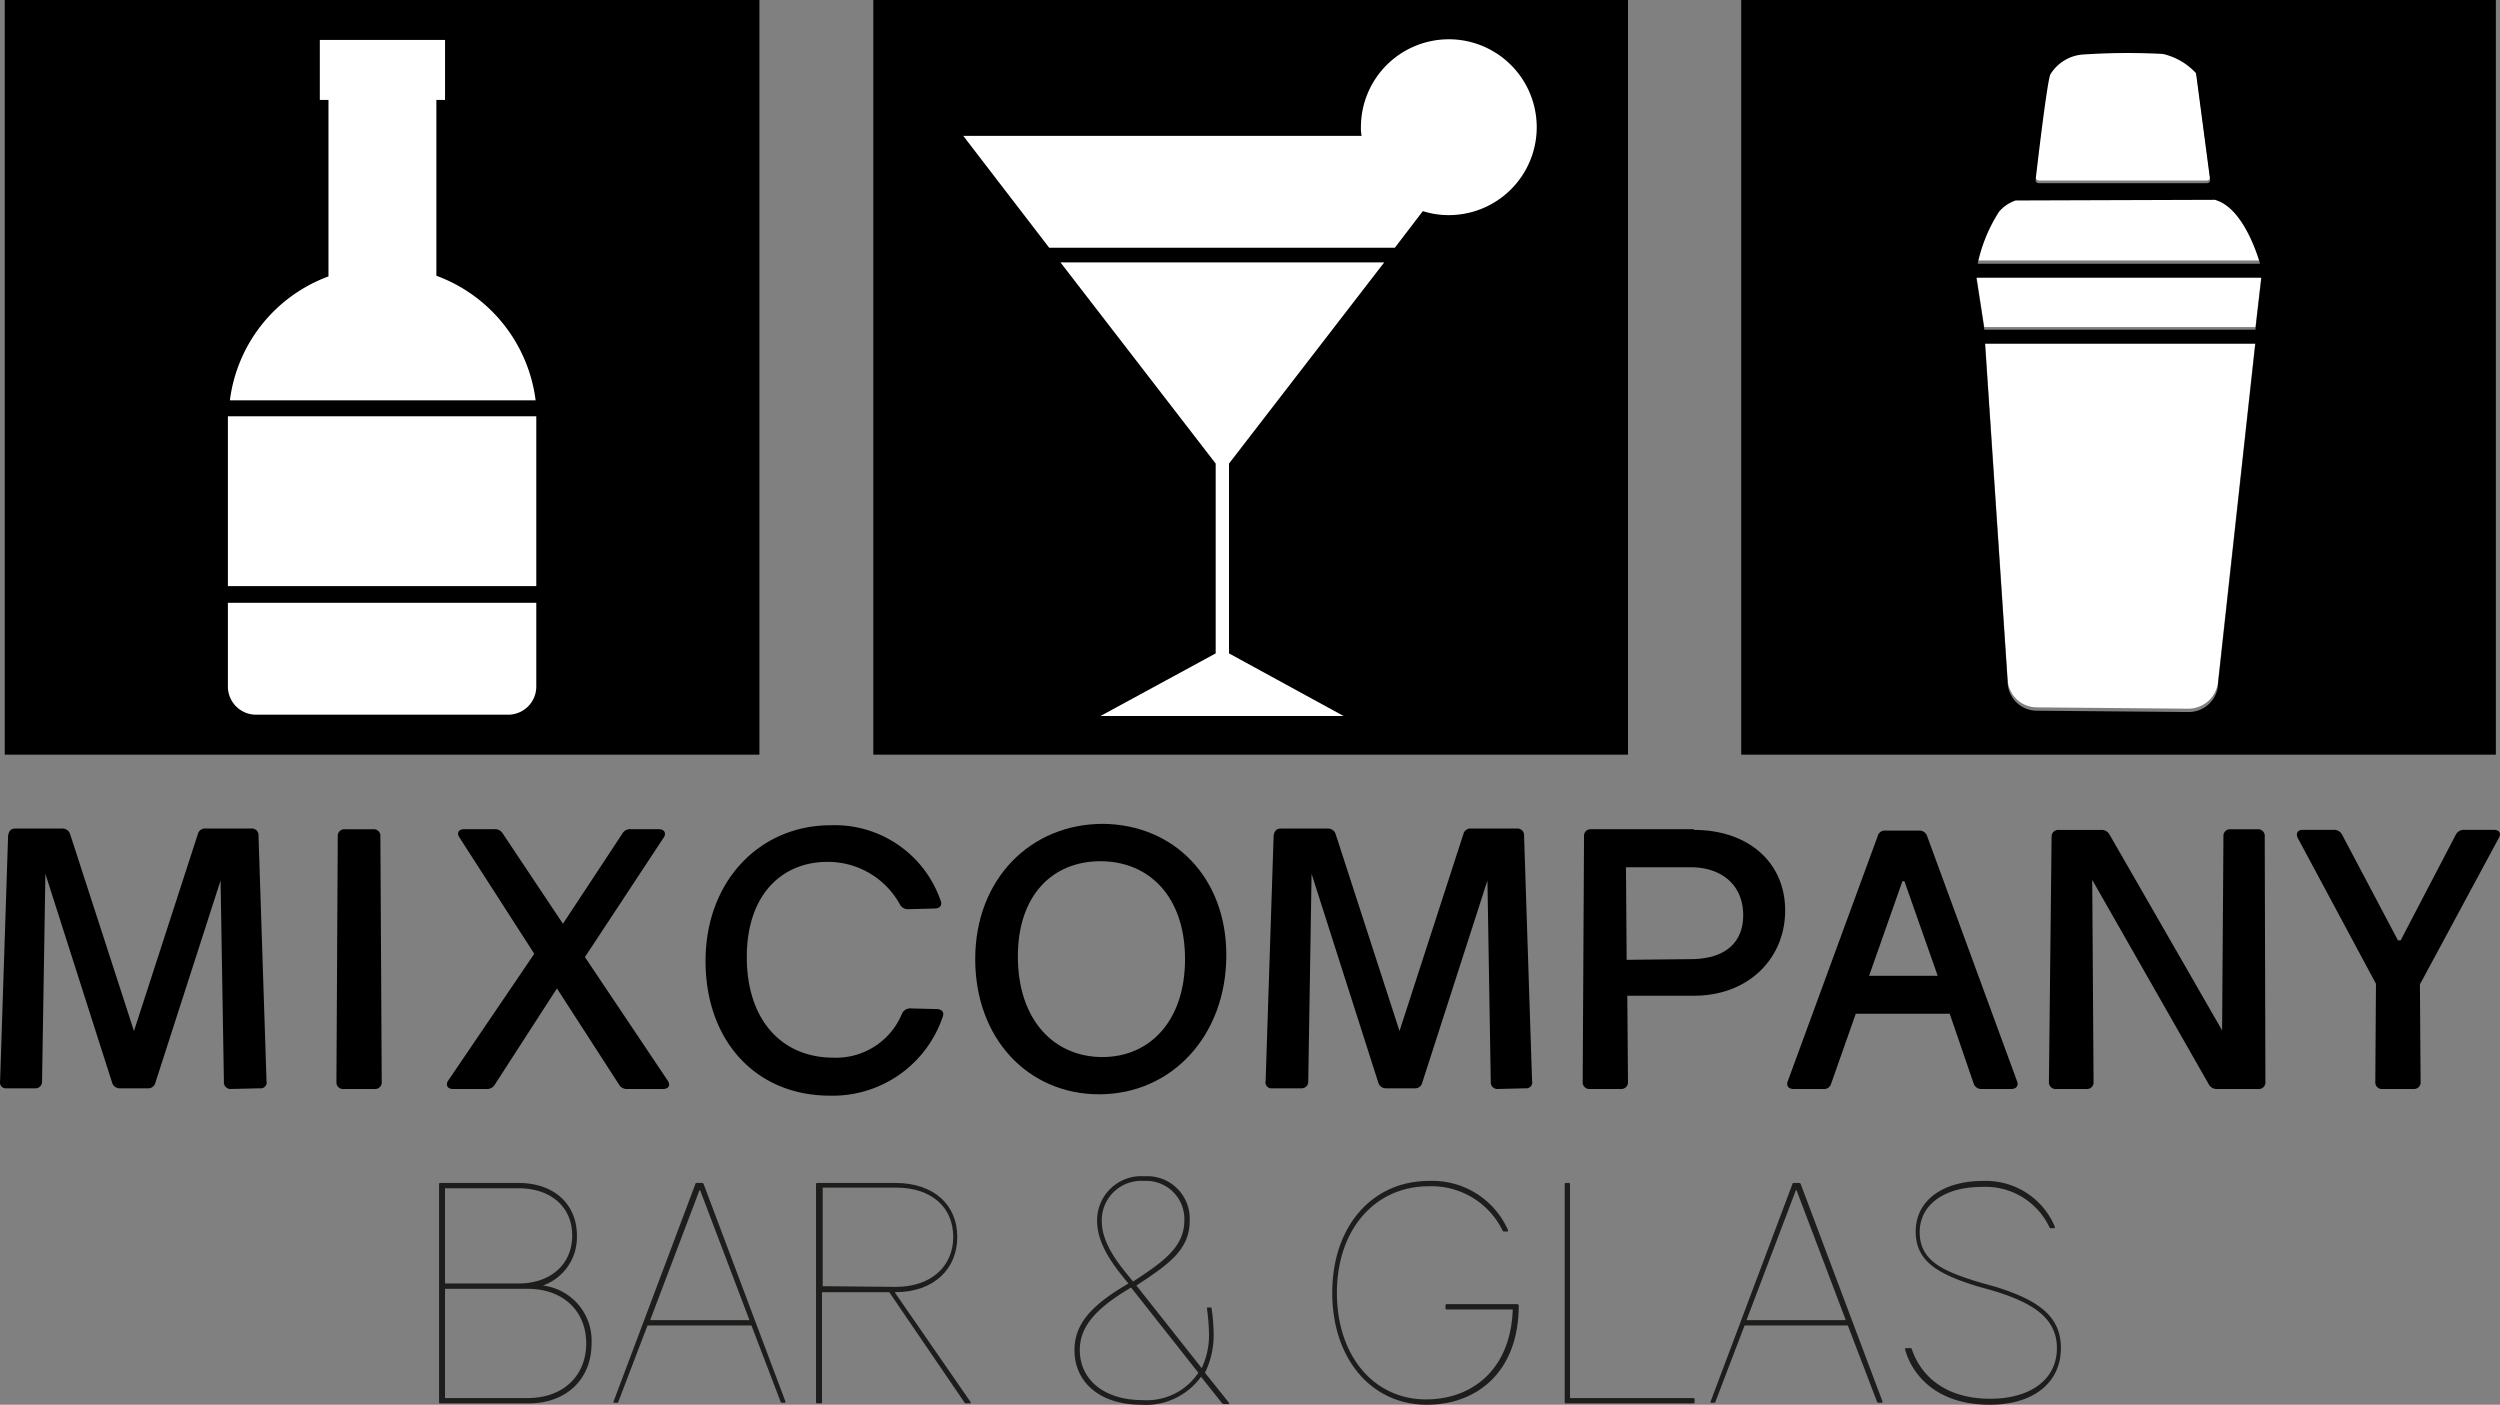
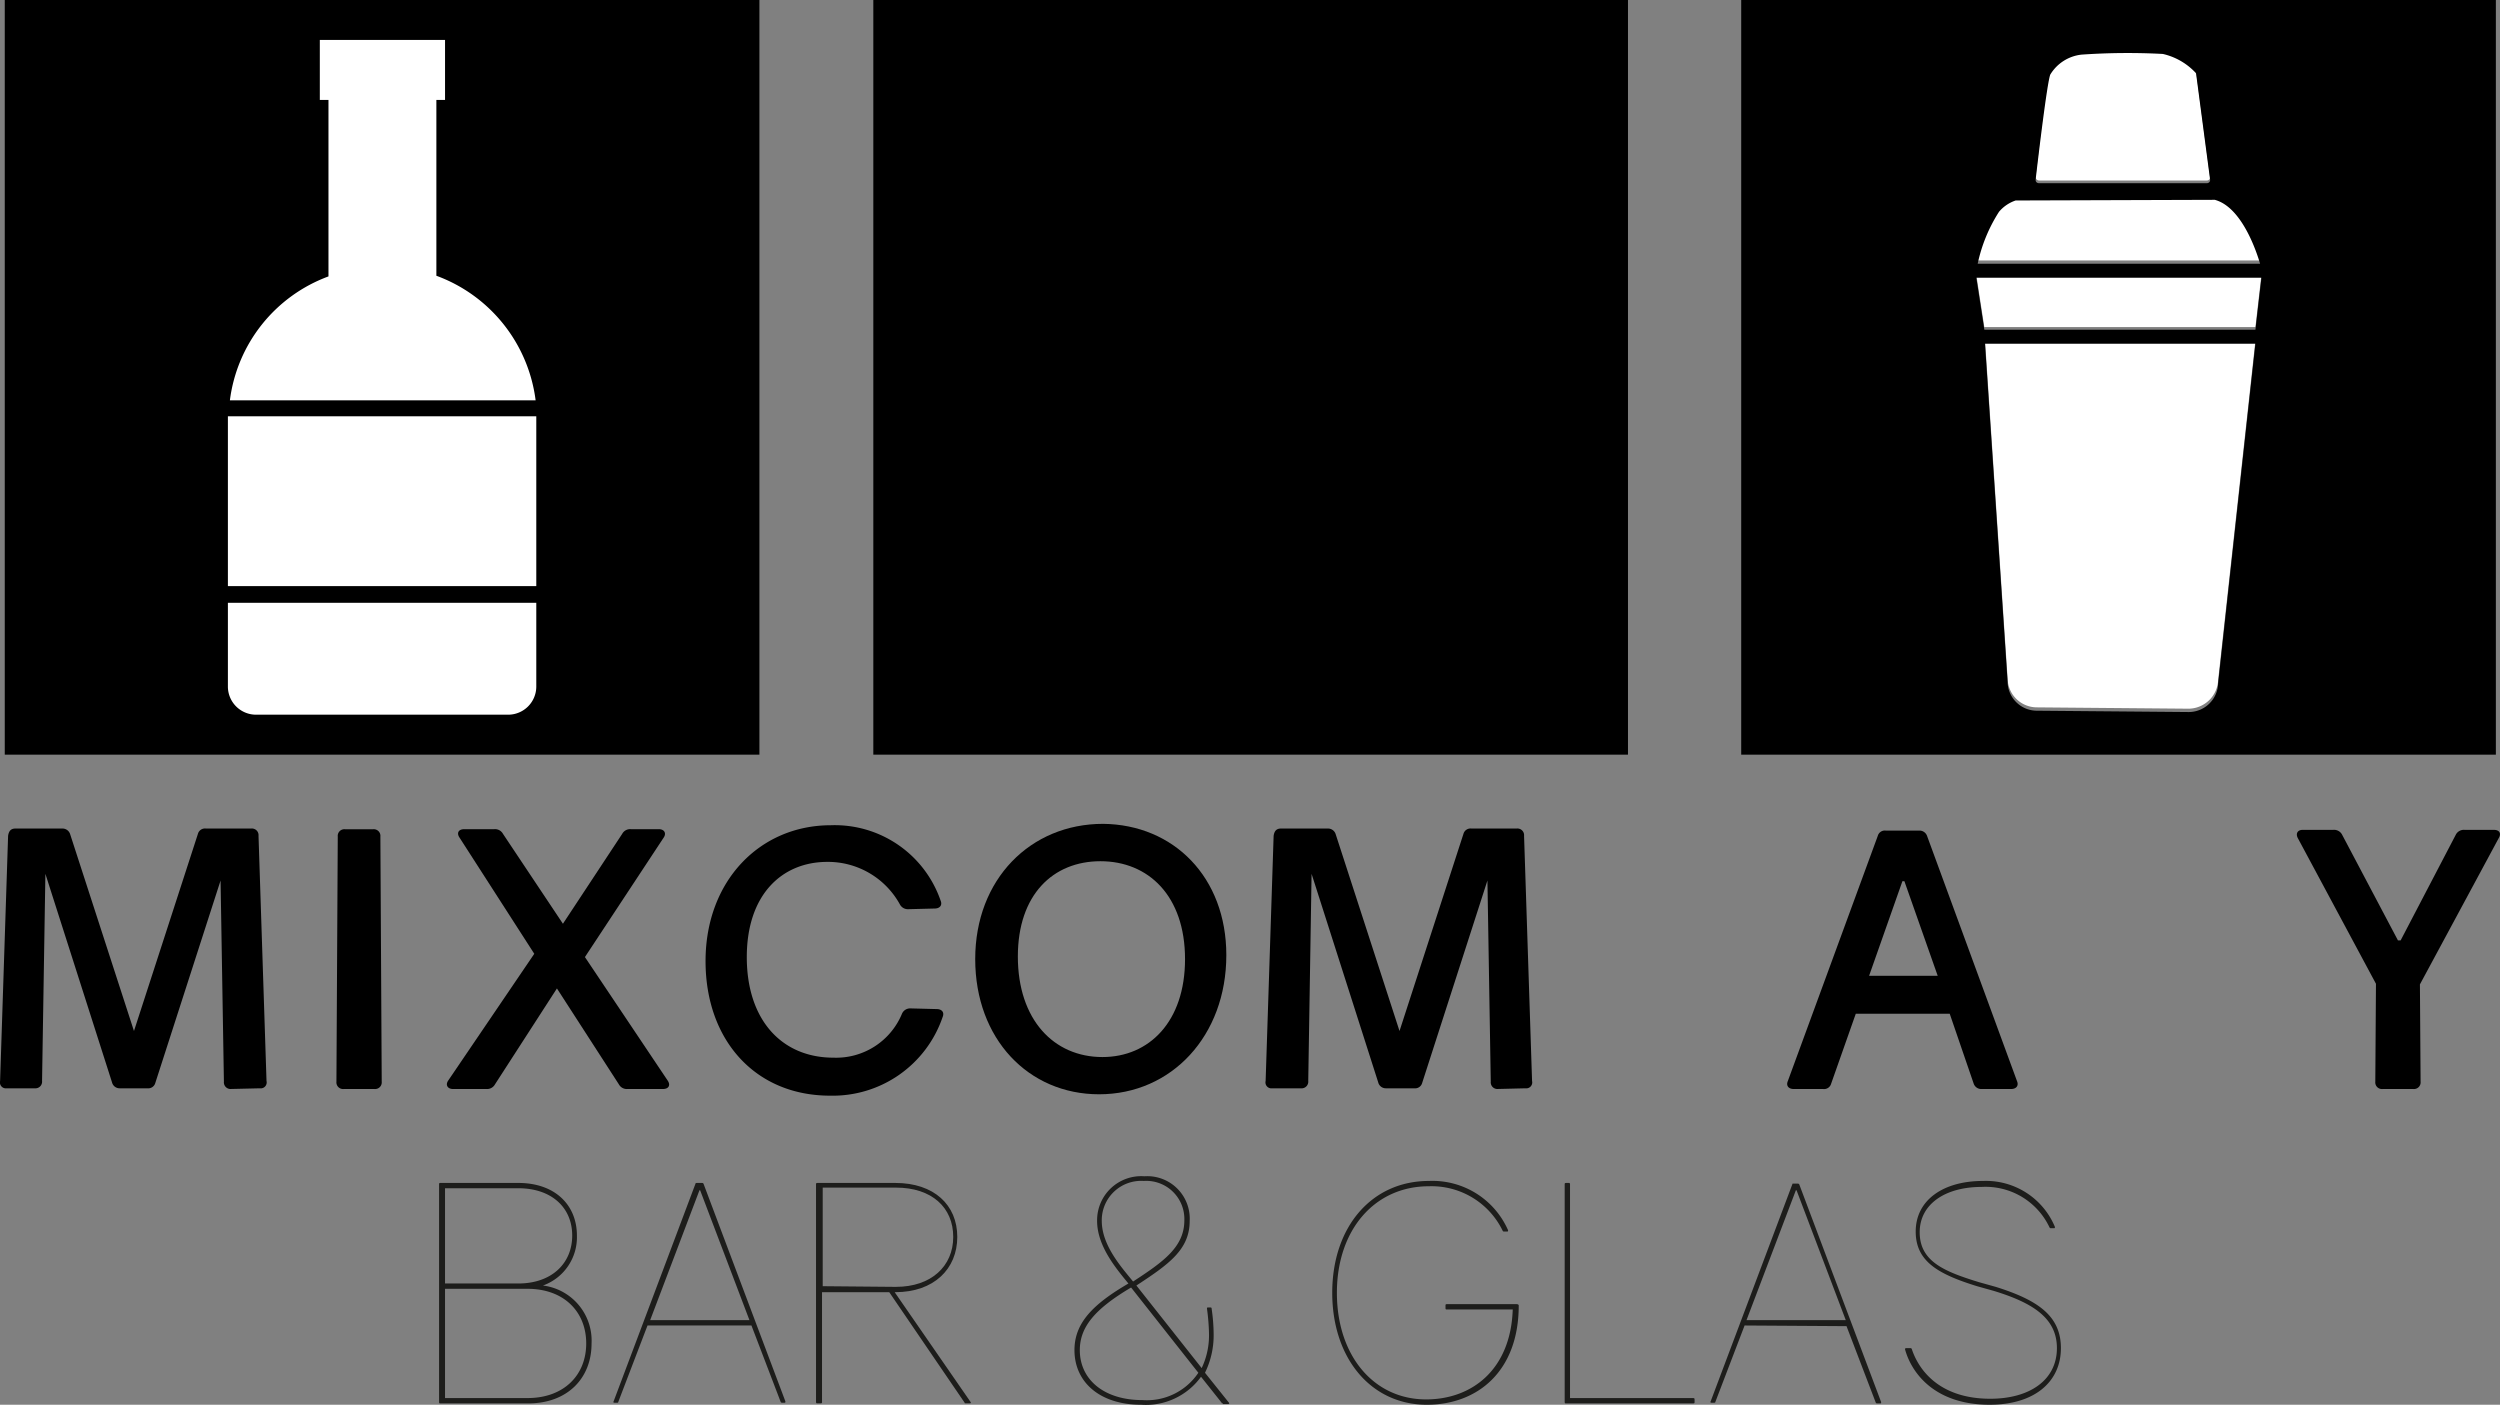
<svg xmlns="http://www.w3.org/2000/svg" width="204.819" height="115.087" viewBox="0 0 204.819 115.087">
  <rect x="0" y="0" width="204.819" height="115.087" fill="#808080" stroke="none" />
  <defs>
    <style>.a{fill:#1d1d1b;}.b{fill:#fff;}</style>
  </defs>
  <g transform="translate(-699.827 -59.074)">
    <g transform="translate(699.827 126.576)">
      <path d="M718.771,253.2a.546.546,0,0,1-.6-.6l-.273-16.48-5.348,16.589a.6.6,0,0,1-.655.436h-2.237a.642.642,0,0,1-.655-.491l-5.457-17.08-.273,16.971a.546.546,0,0,1-.6.6h-2.292a.487.487,0,0,1-.546-.6l.655-20.082c.055-.382.218-.6.6-.6h3.82a.658.658,0,0,1,.655.437l5.238,16.152,5.239-16.152a.6.6,0,0,1,.654-.437h3.711a.546.546,0,0,1,.6.6l.655,20.082a.487.487,0,0,1-.546.6l-2.346.055Z" transform="translate(-699.827 -231.485)" />
      <path d="M773.7,252.688a.546.546,0,0,1-.6.6h-2.51a.546.546,0,0,1-.6-.6l.109-20.082a.546.546,0,0,1,.6-.6h2.292a.546.546,0,0,1,.6.6Z" transform="translate(-742.427 -231.57)" />
      <path d="M807.822,253.288a.741.741,0,0,1-.71-.382l-5.075-7.858-5.075,7.858a.741.741,0,0,1-.71.382h-2.728c-.437,0-.655-.328-.382-.71l7.039-10.368-6.112-9.5c-.273-.382-.109-.71.382-.71h2.456a.74.74,0,0,1,.709.382l4.912,7.367,4.857-7.367a.74.74,0,0,1,.71-.382h2.292c.437,0,.655.328.382.71l-6.439,9.768,6.767,10.1c.273.382.109.71-.382.71Z" transform="translate(-756.409 -231.57)" />
      <path d="M866.208,237.338c.163.382-.055.655-.491.655l-2.129.054a.739.739,0,0,1-.709-.382,6.726,6.726,0,0,0-5.948-3.493c-3.711,0-6.6,2.674-6.6,7.8,0,5.184,2.892,8.24,7.094,8.24a5.833,5.833,0,0,0,5.62-3.6.731.731,0,0,1,.71-.436l2.128.055c.436,0,.655.273.491.655a9.512,9.512,0,0,1-9.222,6.439c-6.112,0-10.2-4.529-10.2-11.023,0-6.6,4.474-11.132,10.259-11.132A9.174,9.174,0,0,1,866.208,237.338Z" transform="translate(-789.148 -231.062)" />
      <path d="M923.772,241.645c0,6.6-4.475,11.4-10.423,11.4-5.784,0-10.15-4.529-10.15-11.078s4.529-11.078,10.477-11.078C919.461,230.95,923.772,235.261,923.772,241.645Zm-17.08.109c0,5.184,2.947,8.24,6.931,8.24,3.82,0,6.766-2.892,6.766-8.022,0-5.184-3-8.022-6.93-8.022C909.584,233.951,906.692,236.68,906.692,241.754Z" transform="translate(-823.302 -230.895)" />
      <path d="M982.793,253.2a.546.546,0,0,1-.6-.6l-.273-16.48-5.348,16.589a.6.6,0,0,1-.655.436h-2.292a.642.642,0,0,1-.655-.491l-5.457-17.08-.273,16.971a.546.546,0,0,1-.6.6h-2.346a.487.487,0,0,1-.546-.6l.655-20.082c.055-.382.218-.6.6-.6h3.82a.658.658,0,0,1,.655.437l5.239,16.152,5.238-16.152a.6.6,0,0,1,.655-.437h3.711a.546.546,0,0,1,.6.6l.655,20.082a.487.487,0,0,1-.546.6l-2.237.055Z" transform="translate(-860.058 -231.485)" />
-       <path d="M1038.991,232.061c4.475,0,7.476,2.674,7.476,6.6s-3,6.985-7.476,6.985h-5.457l.055,7.039a.546.546,0,0,1-.6.6h-2.51a.546.546,0,0,1-.6-.6l.109-20.082a.546.546,0,0,1,.6-.6h8.4Zm-.273,10.587c2.837,0,4.311-1.364,4.311-3.6,0-2.456-1.746-3.929-4.311-3.929h-5.293l.055,7.585,5.239-.055Z" transform="translate(-900.213 -231.57)" />
      <path d="M1078.141,247.291l-2.019,5.73a.6.6,0,0,1-.655.436h-2.4c-.437,0-.655-.273-.491-.655l7.367-20.082a.6.6,0,0,1,.655-.436h2.728a.658.658,0,0,1,.655.436l7.367,20.082c.164.382-.055.655-.491.655h-2.4a.657.657,0,0,1-.654-.436l-1.965-5.73Zm3.984-10.859h-.164l-2.729,7.749h5.621Z" transform="translate(-926.102 -231.738)" />
-       <path d="M1144.843,252.688a.546.546,0,0,1-.6.6h-3.328a.74.74,0,0,1-.71-.382l-9.55-16.753.109,16.535a.546.546,0,0,1-.6.6h-2.456a.546.546,0,0,1-.6-.6l.218-20.027a.546.546,0,0,1,.6-.6h3.438a.74.74,0,0,1,.709.382l9.223,16.043.109-15.88a.546.546,0,0,1,.6-.6h2.183a.546.546,0,0,1,.6.6Z" transform="translate(-959.244 -231.57)" />
      <path d="M1188.949,252.772a.546.546,0,0,1-.6.6h-2.51a.546.546,0,0,1-.6-.6l.054-8.022-6.384-11.9c-.218-.382-.055-.71.382-.71h2.51a.74.74,0,0,1,.71.382l4.584,8.676h.218l4.529-8.676a.74.74,0,0,1,.709-.382h2.4c.436,0,.655.273.382.71l-6.439,11.951Z" transform="translate(-990.636 -231.654)" />
    </g>
    <g transform="translate(735.796 155.444)">
      <g transform="translate(0)">
        <path class="a" d="M803.88,318.914c0,2.892-2.019,4.911-5.184,4.911h-7.2c-.055,0-.109,0-.109-.109V305.872c0-.055,0-.109.109-.109h6.384c3,0,4.8,1.8,4.8,4.311a4.2,4.2,0,0,1-2.783,4.093A4.549,4.549,0,0,1,803.88,318.914ZM791.875,314h6c2.728,0,4.42-1.637,4.42-3.929s-1.692-3.874-4.42-3.874h-6Zm6.767,9.386c2.947,0,4.8-1.855,4.8-4.475s-1.855-4.475-4.8-4.475h-6.767v8.949Z" transform="translate(-791.384 -305.217)" />
        <path class="a" d="M830.524,317.441l-2.4,6.275c0,.055-.054.055-.109.055H827.8c-.055,0-.109-.055-.055-.109l6.712-17.844c0-.055.055-.055.109-.055H835c.055,0,.055,0,.109.055l6.712,17.844c0,.054,0,.109-.055.109h-.218c-.055,0-.055,0-.109-.055l-2.4-6.275Zm4.311-11.078h-.055L830.743,317h8.131Z" transform="translate(-813.444 -305.217)" />
        <path class="a" d="M870.493,314.712v9c0,.055,0,.109-.109.109h-.273c-.055,0-.109,0-.109-.109V305.872c0-.055,0-.109.109-.109H876.5c3.165,0,5.075,1.8,5.075,4.42s-1.91,4.529-5.075,4.529h-.055l6.221,9c.055.055,0,.109-.055.109h-.327c-.055,0-.109,0-.109-.055L876,314.712Zm6.057-.436c2.892,0,4.693-1.692,4.693-4.093s-1.746-4.038-4.693-4.038h-6v8.077l6,.055Z" transform="translate(-839.116 -305.217)" />
        <path class="a" d="M936.065,322.982c-.055,0-.109,0-.109-.055l-1.692-2.128a5.575,5.575,0,0,1-4.911,2.292c-3.383,0-5.457-1.855-5.457-4.475,0-2.237,1.528-3.765,4.42-5.457-.982-1.2-2.565-3.056-2.565-5.13a3.615,3.615,0,0,1,3.874-3.656,3.478,3.478,0,0,1,3.711,3.656c0,2.347-1.692,3.547-4.366,5.293l5.348,6.766a6.243,6.243,0,0,0,.6-2.837,17.193,17.193,0,0,0-.164-2.019c0-.055,0-.109.055-.109h.218c.055,0,.109,0,.109.109a15.057,15.057,0,0,1,.163,2.074,6.952,6.952,0,0,1-.709,3.165l1.964,2.455c.055.055,0,.109-.055.109h-.437v-.055Zm-2.019-2.51-5.511-6.985c-2.947,1.746-4.2,3.22-4.2,5.13,0,2.4,1.964,4.093,5.13,4.093A5.081,5.081,0,0,0,934.046,320.472Zm-7.912-12.442c0,2.019,1.637,3.82,2.565,4.966,2.51-1.637,4.2-2.838,4.2-5.02a3.124,3.124,0,0,0-3.329-3.22A3.227,3.227,0,0,0,926.133,308.03Z" transform="translate(-871.837 -304.374)" />
        <path class="a" d="M992.766,315.441c.109,0,.164.055.164.109,0,5.4-3.383,8.131-7.53,8.131-4.584,0-7.749-3.82-7.749-9.167,0-5.457,3.274-9.168,7.912-9.168a6.768,6.768,0,0,1,6.494,4.038c0,.055,0,.109-.055.109h-.273c-.055,0-.055,0-.109-.055a6.476,6.476,0,0,0-6.057-3.656c-4.42,0-7.53,3.547-7.53,8.731,0,5.129,3,8.731,7.312,8.731,3.711,0,6.93-2.4,7.094-7.367h-5.4c-.055,0-.109,0-.109-.109v-.218c0-.055,0-.109.109-.109Z" transform="translate(-904.473 -304.964)" />
        <path class="a" d="M1036.659,323.389c.055,0,.109,0,.109.109v.218c0,.055,0,.109-.109.109h-10.423c-.055,0-.109,0-.109-.109V305.872c0-.055,0-.109.109-.109h.219c.055,0,.109,0,.109.109v17.517Z" transform="translate(-933.905 -305.217)" />
-         <path class="a" d="M1059.3,317.441l-2.4,6.275c0,.055-.055.055-.109.055h-.218c-.054,0-.109-.055-.054-.109l6.712-17.844c0-.055.055-.055.109-.055h.436c.055,0,.055,0,.109.055l6.712,17.844c0,.054,0,.109-.055.109h-.273c-.055,0-.055,0-.109-.055l-2.4-6.275Zm4.256-11.078h-.055L1059.458,317h8.131Z" transform="translate(-952.339 -305.217)" />
+         <path class="a" d="M1059.3,317.441l-2.4,6.275c0,.055-.055.055-.109.055h-.218c-.054,0-.109-.055-.054-.109l6.712-17.844h.436c.055,0,.055,0,.109.055l6.712,17.844c0,.054,0,.109-.055.109h-.273c-.055,0-.055,0-.109-.055l-2.4-6.275Zm4.256-11.078h-.055L1059.458,317h8.131Z" transform="translate(-952.339 -305.217)" />
        <path class="a" d="M1109.384,309.111c0,.055,0,.109-.055.109h-.273c-.055,0-.055,0-.109-.055a5.791,5.791,0,0,0-5.566-3.329c-3,0-5.075,1.419-5.075,3.711,0,2.4,2.019,3.22,4.857,4.092l1.364.382c3.493,1.092,5.348,2.4,5.348,5.02,0,2.783-2.183,4.639-5.839,4.639-4.475,0-6.385-2.565-6.93-4.529,0-.055,0-.109.109-.109h.327c.055,0,.055,0,.109.055.546,1.692,2.237,4.093,6.439,4.093,3.22,0,5.457-1.528,5.457-4.147,0-2.455-1.964-3.711-5.184-4.693l-1.364-.382c-3.165-.983-5.021-2.019-5.021-4.475,0-2.565,2.237-4.147,5.512-4.147A6.121,6.121,0,0,1,1109.384,309.111Z" transform="translate(-976.999 -304.964)" />
      </g>
    </g>
    <g transform="translate(700.217 59.074)">
      <rect width="61.827" height="61.827" transform="translate(0 0)" />
      <g transform="translate(18.281 3.274)">
        <path class="b" d="M772.618,145.887H747.352V159.8h25.266V145.887Z" transform="translate(-747.352 -115.055)" />
        <path class="b" d="M764.685,86.726V72.319h.71V67.408H755.136v4.911h.709V86.78a12.493,12.493,0,0,0-8.076,10.15h25.047A12.555,12.555,0,0,0,764.685,86.726Z" transform="translate(-747.605 -67.408)" />
        <path class="b" d="M747.352,191.656a2.306,2.306,0,0,0,2.292,2.292h20.682a2.306,2.306,0,0,0,2.292-2.292V184.78H747.352Z" transform="translate(-747.352 -138.669)" />
      </g>
    </g>
    <path class="b" d="M1115.63,157.774a2.4,2.4,0,0,0,2.346,2.346l12.5.109a2.448,2.448,0,0,0,2.4-2.347l3.056-27.83h-22.155Z" transform="translate(-251.322 -43.094)" />
    <path class="b" d="M1135.324,116.44h-23.356l.655,4.256h22.21Z" transform="translate(-250.225 -34.829)" />
    <path class="b" d="M1131.727,100.189h-16.371a4.651,4.651,0,0,0-1.364.928,13.246,13.246,0,0,0-1.746,4.257h23.137C1135.111,104.445,1133.91,100.789,1131.727,100.189Z" transform="translate(-250.394 -24.962)" />
    <path class="b" d="M1124.6,80.284h13.751a.258.258,0,0,0,.273-.273l-1.146-8.676c0-.055-.055-.109-.109-.164a4.762,4.762,0,0,0-2.619-1.473c-.655-.109-5.675,0-6.657.054a3.422,3.422,0,0,0-2.565,1.637c-.327.71-1.037,7.2-1.2,8.622A.292.292,0,0,0,1124.6,80.284Z" transform="translate(-257.731 -6.422)" />
    <path d="M1062.936,59.074V120.9h61.827V59.074Zm38.8,16.371h0c2.237.6,3.438,4.311,3.711,5.238h-23.137a12.771,12.771,0,0,1,1.746-4.256,3.047,3.047,0,0,1,1.364-.928ZM1082.2,81.83h23.356l-.491,4.256h-22.21Zm6.057-16.644a3.421,3.421,0,0,1,2.565-1.637,54.688,54.688,0,0,1,6.657-.055,5.285,5.285,0,0,1,2.619,1.473c.055.055.109.109.109.164l1.146,8.677a.258.258,0,0,1-.273.273h-13.751a.258.258,0,0,1-.273-.273C1087.219,72.389,1087.984,65.9,1088.256,65.186Zm13.751,49.877a2.411,2.411,0,0,1-2.4,2.347l-12.5-.109a2.4,2.4,0,0,1-2.346-2.347l-1.855-27.721h22.155Z" transform="translate(-220.456 0)" />
    <g transform="translate(771.376 59.074)">
      <rect width="61.827" height="61.827" transform="translate(0 0)" />
      <g transform="translate(7.367 3.219)">
-         <path class="b" d="M934.785,130.281,947.5,113.8H920.979l12.715,16.48v15.552l-9.441,5.13h19.918l-9.386-5.13Z" transform="translate(-913.012 -95.52)" />
-         <path class="b" d="M940.48,67.269a7.2,7.2,0,0,0-7.2,7.2,3.113,3.113,0,0,0,.055.71H900.7l7.04,9.168H936.06l2.292-3a6.948,6.948,0,0,0,2.128.327,7.2,7.2,0,1,0,0-14.406Z" transform="translate(-900.699 -67.269)" />
-       </g>
+         </g>
    </g>
  </g>
</svg>